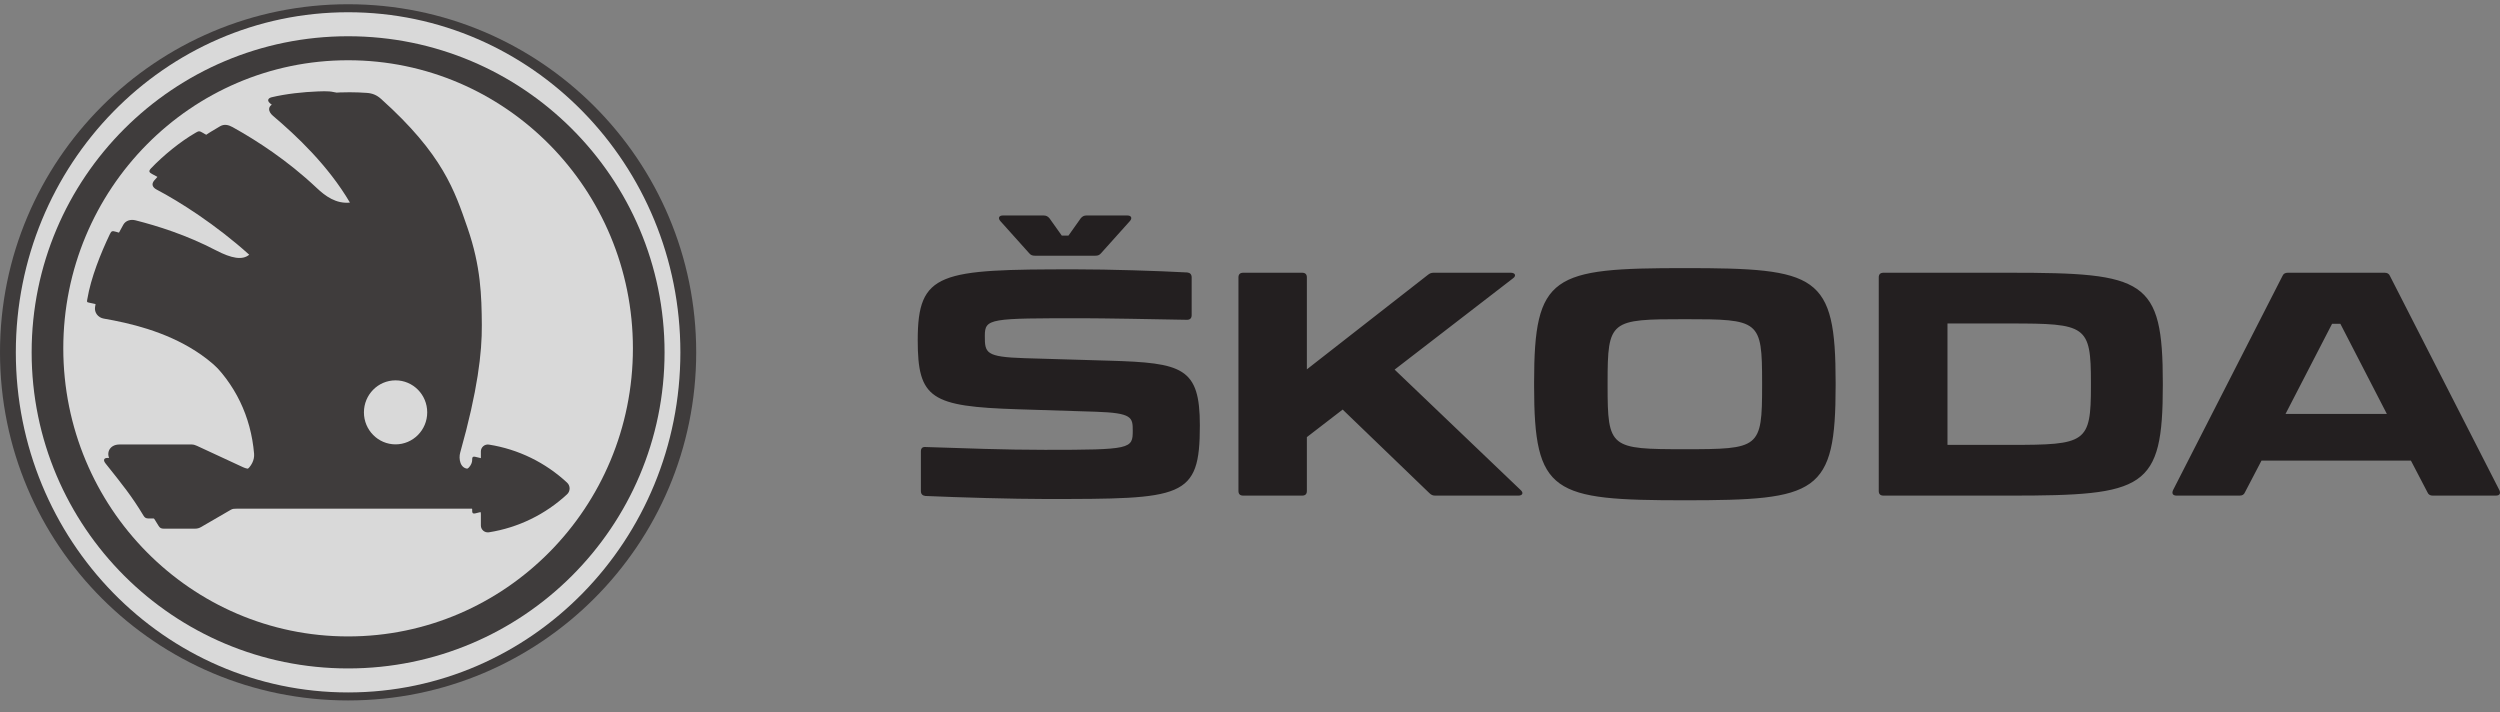
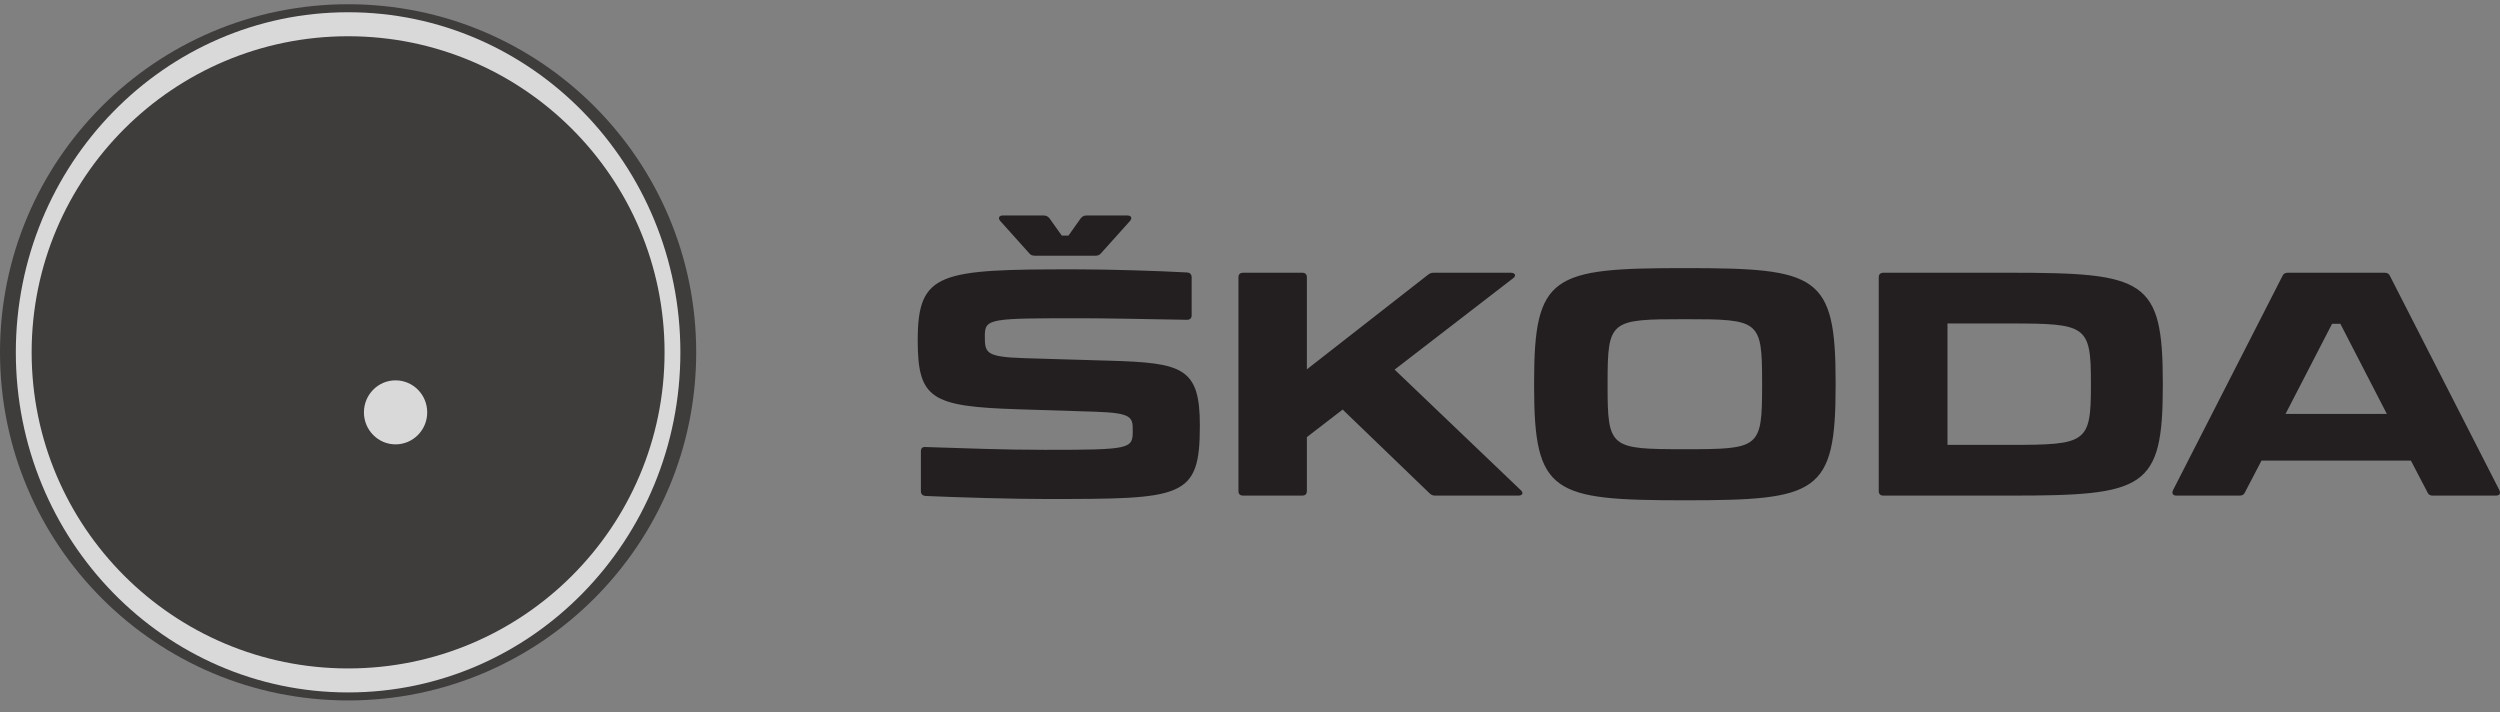
<svg xmlns="http://www.w3.org/2000/svg" width="158px" height="45px" viewBox="0 0 158 45" version="1.1">
  <rect x="0" y="0" width="158" height="45" fill="#808080" stroke="none" />
  <title>skoda</title>
  <desc>Created with Sketch.</desc>
  <g id="Welcome" stroke="none" stroke-width="1" fill="none" fill-rule="evenodd">
    <g id="hlavni-strana" transform="translate(-321, -2324)">
      <g id="Group" transform="translate(250, 2288)">
        <g id="skoda" transform="translate(71, 36)">
          <g id="Group-21" opacity="0.702" stroke-width="1" transform="translate(0, 0.268)">
            <path d="M44,22 C44,34.151 34.15,44 22,44 C9.851,44 0,34.151 0,22 C0,9.85 9.851,0 22,0 C34.15,0 44,9.85 44,22 Z" id="Fill-1" fill="#231F20" />
            <path d="M43,22 C43,33.871 33.598,43.494 22,43.494 C10.403,43.494 1,33.871 1,22 C1,10.128 10.403,0.506 22,0.506 C33.598,0.506 43,10.128 43,22 Z" id="Fill-2" fill="#FFFFFF" />
            <path d="M42,22 C42,33.033 33.046,41.977 22,41.977 C10.955,41.977 2,33.033 2,22 C2,10.967 10.955,2.023 22,2.023 C33.046,2.023 42,10.967 42,22 Z" id="Fill-3" fill="#231F20" />
-             <path d="M40,21.747 C40,31.802 31.942,39.954 22,39.954 C12.058,39.954 4,31.802 4,21.747 C4,11.692 12.058,3.54 22,3.54 C31.942,3.54 40,11.692 40,21.747 Z" id="Fill-4" fill="#FFFFFF" />
            <path d="M35.838,30.234 C34.478,28.97 32.765,28.125 30.898,27.83 C30.632,27.789 30.391,27.994 30.391,28.26 L30.391,28.931 C30.391,29.131 30.237,29.357 30.035,29.357 C29.888,29.357 29.741,29.36 29.595,29.357 C29.074,29.349 28.979,28.715 29.083,28.343 C30.193,24.402 30.465,22.011 30.451,20.272 C30.438,18.421 30.391,16.579 29.549,14.139 C28.738,11.793 27.997,9.494 24.08,5.981 C23.814,5.744 23.545,5.629 23.187,5.603 C22.801,5.577 22.487,5.563 22.095,5.563 C20.468,5.563 18.898,5.8 17.416,6.24 C16.86,6.407 16.943,6.789 17.249,7.049 C18.728,8.303 20.733,10.184 22.116,12.536 C21.241,12.621 20.572,12.138 20.009,11.605 C18.159,9.862 16.234,8.62 14.705,7.769 C14.439,7.621 14.177,7.56 13.913,7.71 C12.227,8.68 11.092,9.594 9.754,11.13 C9.526,11.392 9.674,11.595 9.897,11.712 C11.359,12.48 13.65,13.938 15.751,15.83 C15.323,16.186 14.644,16.069 13.661,15.559 C11.77,14.575 9.953,14.01 8.566,13.657 C8.269,13.58 7.951,13.663 7.798,13.926 C6.91,15.454 6.298,17.281 6.008,19.134 C5.953,19.49 6.197,19.805 6.555,19.867 C9.788,20.427 15.55,21.932 16.506,28.504 C16.589,29.08 16.061,29.586 15.365,29.262 C14.393,28.812 13.422,28.361 12.452,27.911 C12.35,27.864 12.234,27.824 12.123,27.824 L7.544,27.824 C6.894,27.824 6.625,28.44 7.049,28.921 C8.15,30.176 9.159,31.53 10.023,32.966 C10.099,33.093 10.187,33.143 10.336,33.143 L12.335,33.143 C12.471,33.143 12.587,33.111 12.705,33.042 C13.333,32.677 13.961,32.313 14.59,31.949 C14.707,31.88 14.824,31.881 14.96,31.881 L30.025,31.881 C30.227,31.881 30.391,32.011 30.391,32.211 L30.391,32.946 C30.391,33.212 30.632,33.414 30.898,33.374 C32.765,33.079 34.478,32.235 35.838,30.972 C36.054,30.772 36.054,30.432 35.838,30.234 Z" id="Fill-5" fill="#231F20" />
            <path d="M24.001,27.5 C22.619,27.5 21.5,26.38 21.5,25.001 C21.5,23.62 22.619,22.5 24.001,22.5 C25.38,22.5 26.5,23.62 26.5,25.001 C26.5,26.38 25.38,27.5 24.001,27.5 Z M33.43,30.233 C32.407,29.403 31.328,28.866 30.018,28.598 C29.899,28.574 29.842,28.618 29.842,28.74 L29.842,28.804 C29.842,29.124 29.519,29.497 29.196,29.497 L28.344,29.497 C27.627,29.497 26.985,28.909 27.25,27.965 C30.326,17.061 26.89,10.32 22.551,6.546 C21.372,5.523 21.267,5.466 20.092,5.51 C19.166,5.546 18.081,5.659 17.163,5.88 C16.983,5.924 16.832,6.065 17.071,6.264 C19.297,8.128 22.275,11.343 23.7,16.346 C23.748,16.52 23.645,16.508 23.511,16.515 C22.236,16.591 21.806,15.816 21.408,15.322 C18.517,11.747 15.274,9.572 12.848,8.143 C12.606,8 12.568,8.003 12.384,8.109 C11.408,8.668 10.314,9.562 9.542,10.374 C9.382,10.546 9.422,10.627 9.599,10.721 C11.795,11.889 15.133,14.192 18.234,18.097 C18.427,18.338 18.44,18.449 18.332,18.513 C17.735,18.866 16.739,18.861 15.647,18.186 C12.69,16.353 9.687,15.055 7.337,14.382 C7.087,14.31 7.042,14.325 6.94,14.538 C6.367,15.735 5.743,17.291 5.518,18.639 C5.489,18.814 5.474,18.828 5.639,18.862 C12.105,20.167 15.654,23.692 16.058,28.402 C16.129,29.221 15.198,30.008 14.273,29.717 C13.267,29.4 12.291,29.043 11.284,28.726 C11.176,28.691 11.067,28.676 10.953,28.676 C9.562,28.675 8.17,28.674 6.78,28.674 C6.594,28.674 6.486,28.79 6.67,29.022 C7.72,30.34 8.33,31.089 9.071,32.323 C9.147,32.452 9.233,32.5 9.386,32.5 C9.897,32.5 10.408,32.499 10.922,32.499 C11.125,32.499 11.299,32.453 11.475,32.349 C12.032,32.025 12.586,31.724 13.142,31.399 C13.319,31.296 13.471,31.234 13.676,31.234 C18.725,31.232 24.137,31.234 29.186,31.233 C29.508,31.233 29.842,31.607 29.842,31.929 L29.842,32.039 C29.842,32.161 29.899,32.205 30.018,32.182 C31.328,31.913 32.407,31.287 33.43,30.458 C33.523,30.382 33.523,30.309 33.43,30.233 Z" id="Fill-6" fill="#231F20" />
            <path d="M27,25.794 C27,27.469 25.657,28.828 23.999,28.828 C22.343,28.828 21,27.469 21,25.794 C21,24.117 22.343,22.759 23.999,22.759 C25.657,22.759 27,24.117 27,25.794 Z" id="Fill-7" fill="#231F20" />
            <path d="M27,25.794 C27,26.909 26.104,27.816 24.999,27.816 C23.895,27.816 23,26.909 23,25.794 C23,24.675 23.895,23.77 24.999,23.77 C26.104,23.77 27,24.675 27,25.794 Z" id="Fill-8" fill="#FFFFFF" />
          </g>
          <path d="M63.221,13.971 L65.044,16.003 C65.144,16.121 65.244,16.161 65.405,16.161 L69.226,16.161 C69.389,16.161 69.487,16.121 69.587,16.003 L71.41,13.971 C71.568,13.794 71.509,13.618 71.248,13.618 L68.669,13.618 C68.506,13.618 68.406,13.676 68.304,13.794 L67.527,14.89 L67.105,14.89 L66.325,13.794 C66.223,13.676 66.125,13.618 65.944,13.618 L63.383,13.618 C63.121,13.618 63.065,13.794 63.221,13.971 Z M96.955,24.183 L96.955,24.378 C96.955,31.204 98.099,31.618 106.484,31.618 C114.87,31.618 116.012,31.204 116.012,24.358 L116.012,24.183 C116.012,17.355 114.87,16.944 106.484,16.944 C98.099,16.944 96.955,17.355 96.955,24.183 Z M96.106,30.972 L88.14,23.359 L95.623,17.589 C95.845,17.433 95.764,17.237 95.483,17.237 L90.599,17.237 C90.46,17.237 90.36,17.277 90.24,17.373 L82.594,23.343 L82.594,17.531 C82.594,17.337 82.496,17.237 82.294,17.237 L78.573,17.237 C78.371,17.237 78.27,17.337 78.27,17.531 L78.27,31.03 C78.27,31.226 78.371,31.323 78.573,31.323 L82.294,31.323 C82.496,31.323 82.594,31.226 82.594,31.03 L82.594,27.626 L84.856,25.884 L90.34,31.168 C90.46,31.285 90.56,31.323 90.719,31.323 L95.964,31.323 C96.225,31.323 96.305,31.148 96.106,30.972 Z M127.023,17.237 L119.037,17.237 C118.838,17.237 118.737,17.337 118.737,17.531 L118.737,31.03 C118.737,31.226 118.838,31.323 119.037,31.323 L127.023,31.323 C135.568,31.323 136.69,30.913 136.69,24.338 L136.69,24.221 C136.69,17.647 135.568,17.237 127.023,17.237 Z M157.958,30.972 L151.051,17.453 C150.992,17.297 150.87,17.237 150.71,17.237 L144.588,17.237 C144.425,17.237 144.307,17.297 144.246,17.453 L137.339,30.972 C137.241,31.188 137.322,31.323 137.561,31.323 L141.543,31.323 C141.701,31.323 141.824,31.265 141.884,31.108 L142.926,29.112 L152.371,29.112 L153.412,31.108 C153.474,31.265 153.593,31.323 153.755,31.323 L157.736,31.323 C157.978,31.323 158.058,31.188 157.958,30.972 Z M111.365,24.183 L111.365,24.378 C111.365,28.33 111.206,28.39 106.484,28.39 C101.761,28.39 101.6,28.33 101.6,24.378 L101.6,24.183 C101.6,20.231 101.761,20.173 106.484,20.173 C111.206,20.173 111.365,20.231 111.365,24.183 Z M132.147,24.183 L132.147,24.378 C132.147,27.997 131.845,28.117 127.043,28.117 L123.081,28.117 L123.081,20.444 L127.043,20.444 C131.845,20.444 132.147,20.563 132.147,24.183 Z M150.849,26.159 L144.446,26.159 L147.387,20.464 L147.911,20.464 L150.849,26.159 Z M58.48,31.345 C60.603,31.439 64.063,31.537 66.063,31.537 C74.791,31.537 75.831,31.519 75.831,26.883 C75.831,23.224 74.732,22.93 70.107,22.795 L64.744,22.637 C62.284,22.558 62.241,22.306 62.241,21.229 C62.241,20.113 62.543,20.113 68.447,20.113 C69.565,20.113 73.129,20.173 75.011,20.212 C75.21,20.212 75.313,20.113 75.313,19.917 L75.313,17.531 C75.313,17.337 75.21,17.237 75.03,17.219 C73.169,17.118 70.128,17.022 67.947,17.022 C59.379,17.022 58,17.179 58,21.501 C58,25.2 58.84,25.69 64.322,25.866 L69.247,26.021 C71.549,26.099 71.59,26.374 71.59,27.216 C71.59,28.37 71.488,28.43 66.044,28.43 C63.502,28.43 60.881,28.33 58.5,28.252 C58.3,28.233 58.2,28.33 58.2,28.526 L58.2,31.03 C58.2,31.226 58.3,31.323 58.48,31.345 Z" id="Fill-9" fill="#231F20" />
        </g>
      </g>
    </g>
  </g>
</svg>